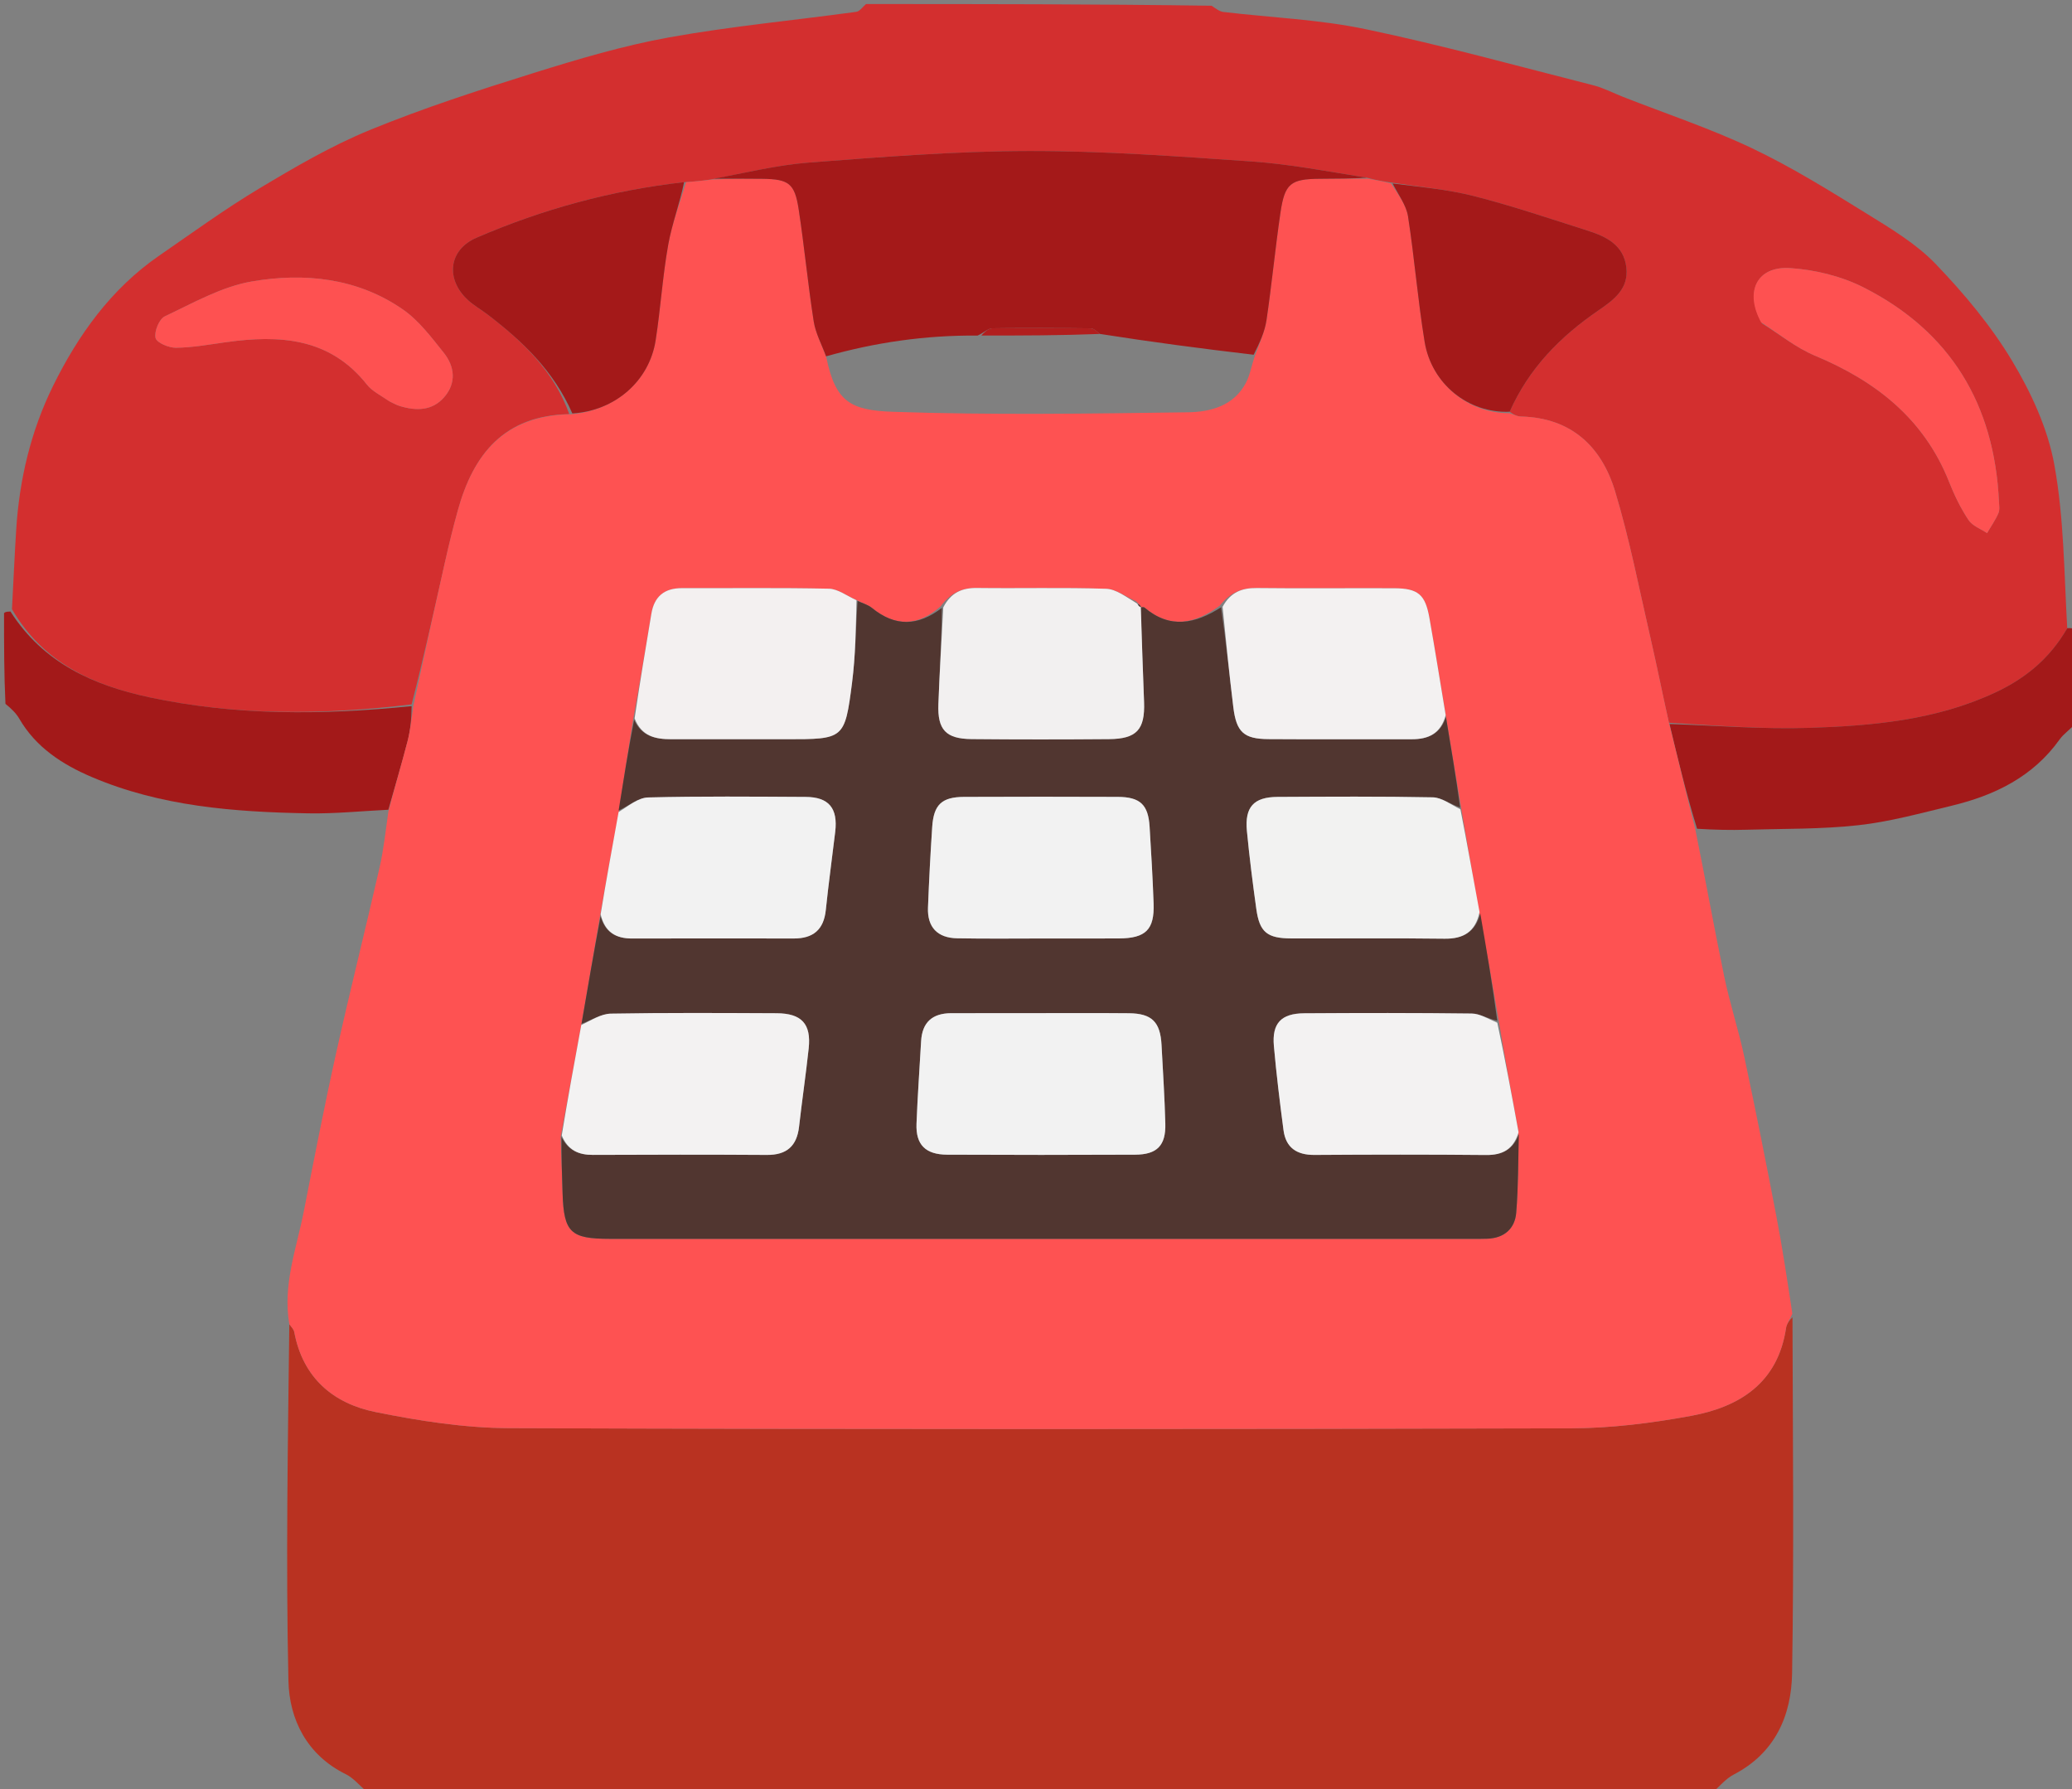
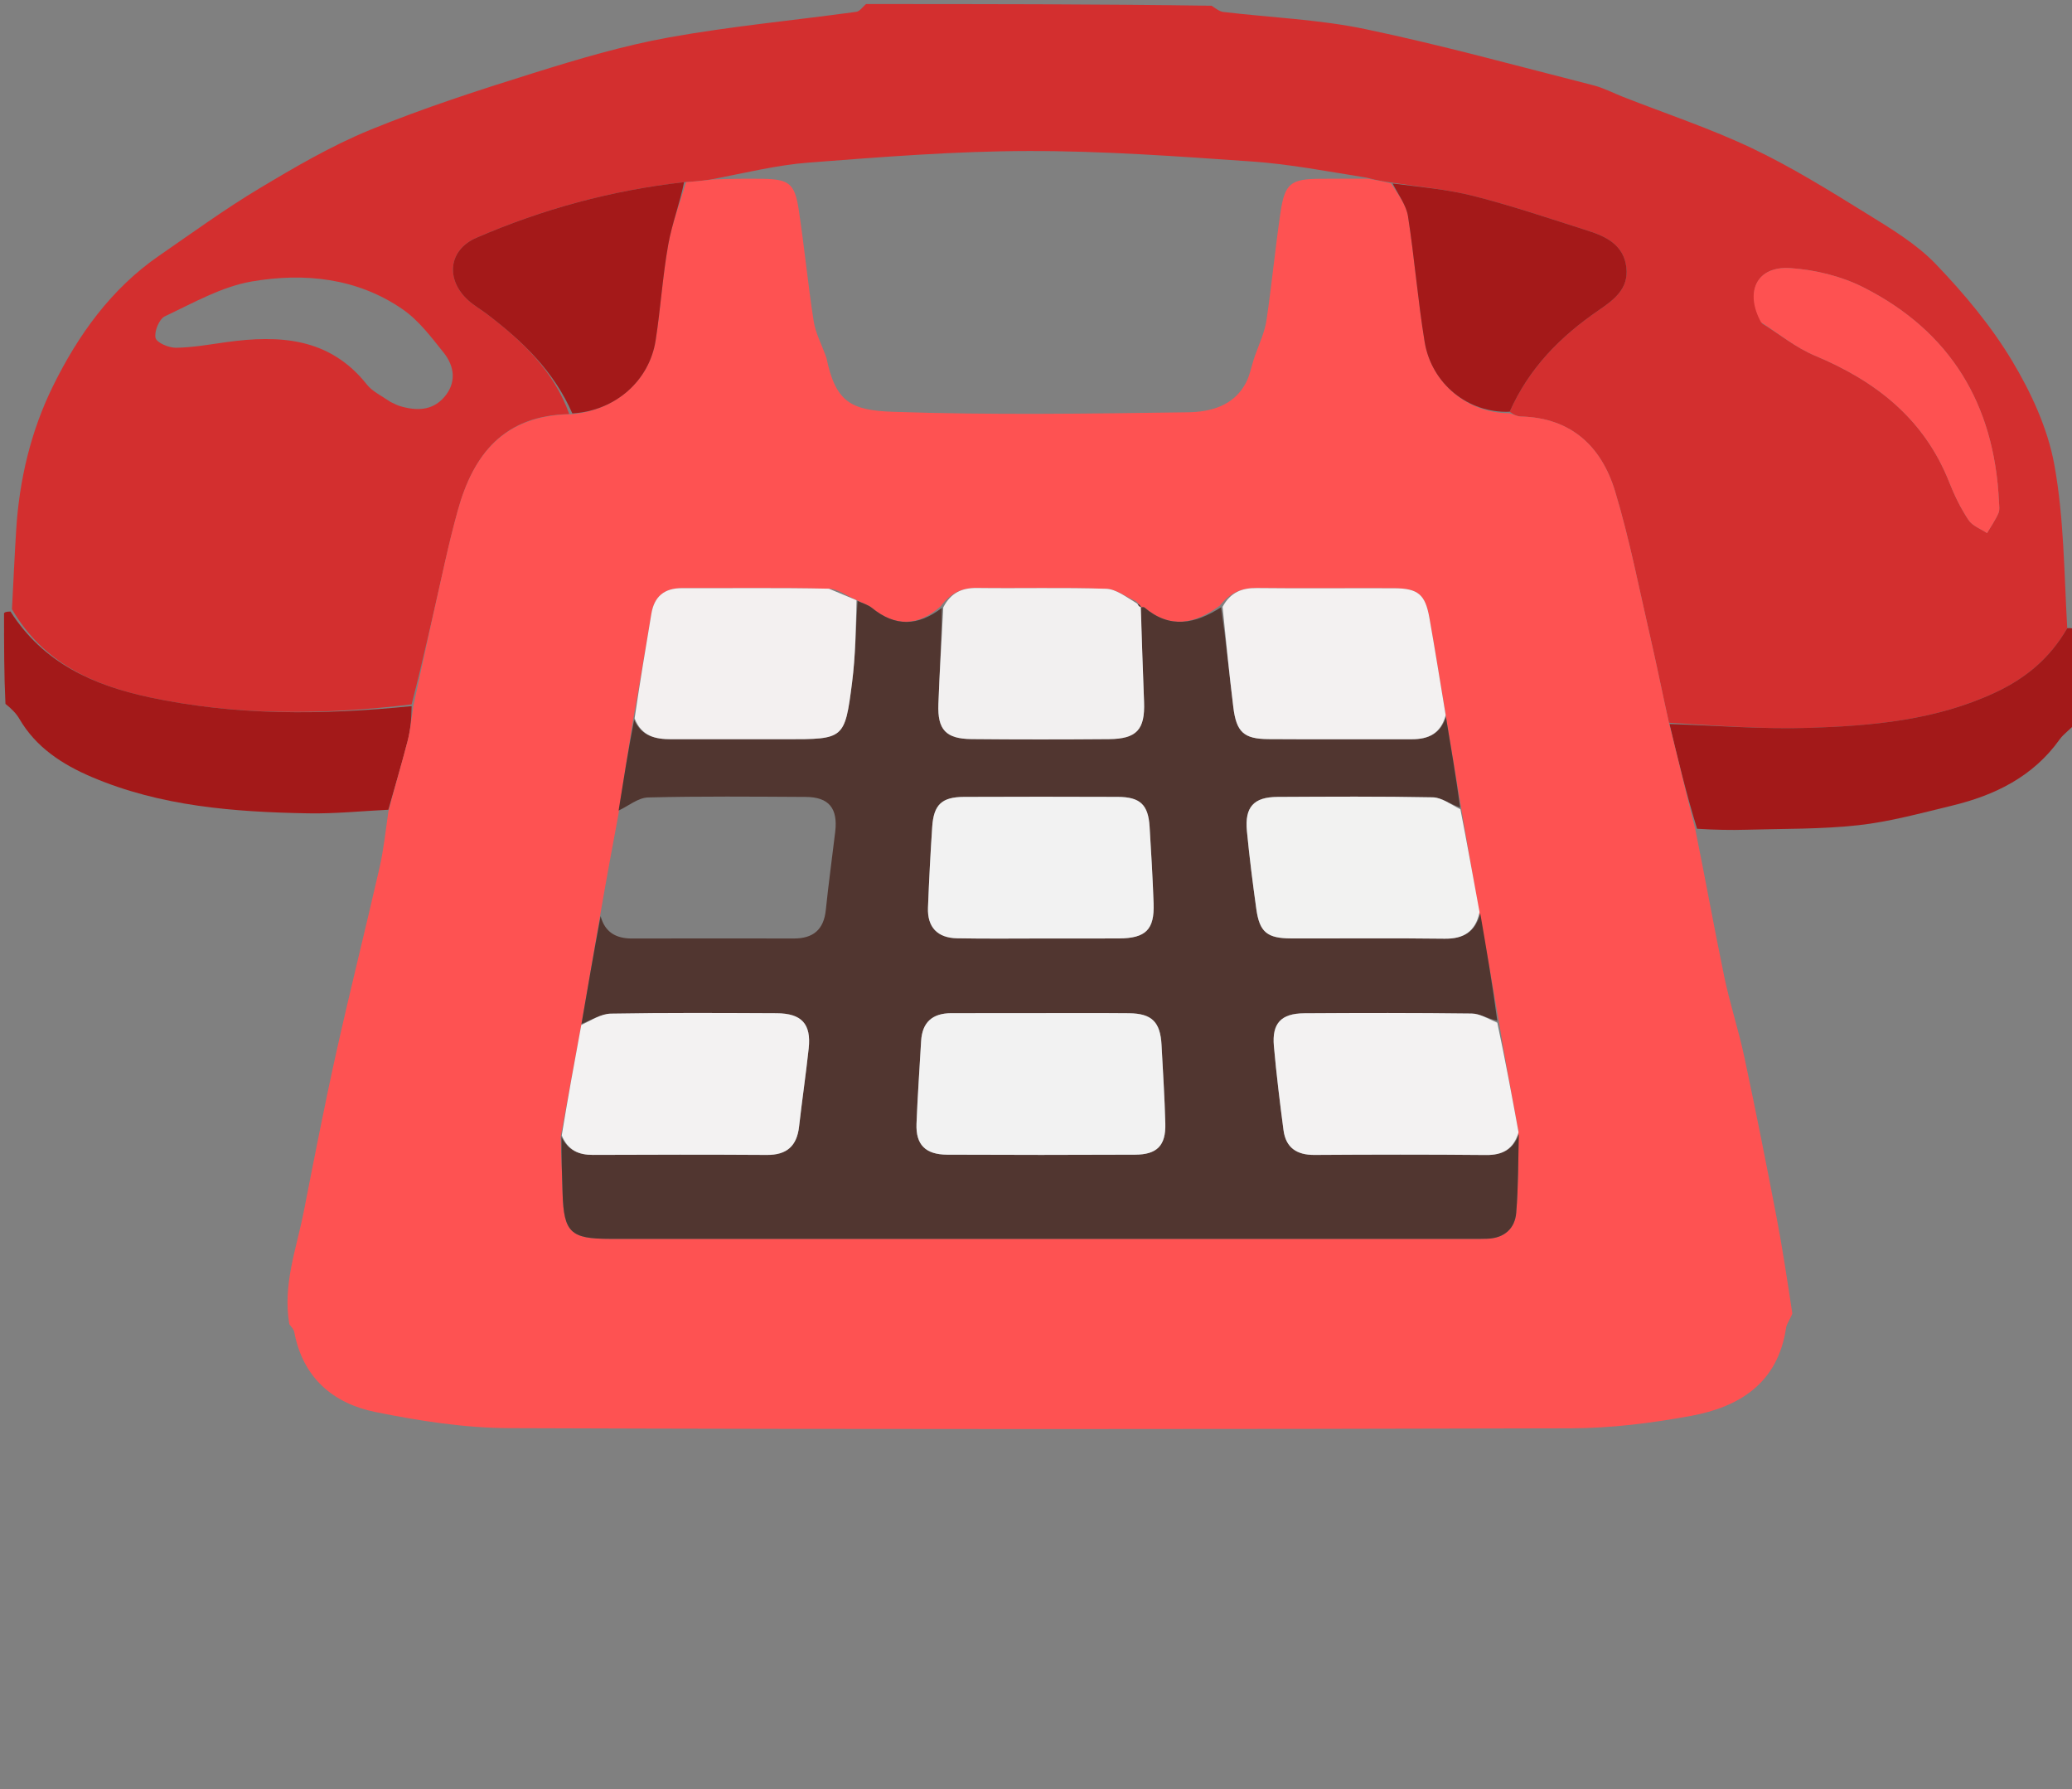
<svg xmlns="http://www.w3.org/2000/svg" version="1.1" id="Layer_1" x="0px" y="0px" width="100%" viewBox="0 0 512 442" enable-background="new 0 0 512 442" xml:space="preserve">
  <rect x="0" y="0" width="512" height="442" fill="#808080" stroke="none" />
  <path fill="#D32F2F" opacity="1" stroke="none" d=" M214,1   C242.354,1 270.708,1 299.4,1.418   C300.58,2.22 301.395,2.847 302.271,2.951   C313.989,4.343 325.898,4.792 337.4,7.195   C356.325,11.149 374.997,16.318 393.749,21.079   C396.26,21.716 398.614,22.972 401.046,23.927   C411.715,28.116 422.654,31.739 432.981,36.646   C442.743,41.285 452.002,47.048 461.218,52.744   C467.234,56.463 473.527,60.226 478.356,65.256   C485.345,72.536 491.979,80.463 497.16,89.079   C501.875,96.92 505.973,105.768 507.608,114.673   C510.031,127.87 510.039,141.511 510.822,155.191   C506.527,162.638 500.544,167.568 493.072,171.062   C478.398,177.925 462.673,179.321 446.9,179.814   C435.471,180.17 424.002,179.228 412.406,178.552   C410.805,171.402 409.442,164.544 407.871,157.734   C405.066,145.581 402.698,133.287 399.094,121.37   C395.744,110.292 388.239,103.194 375.809,102.898   C374.863,102.876 373.93,102.36 373.045,101.716   C377.85,90.89 385.628,83.094 394.958,76.697   C398.766,74.086 402.499,71.379 401.879,66.07   C401.238,60.577 396.971,58.457 392.39,57.002   C383.051,54.035 373.754,50.873 364.27,48.454   C357.619,46.758 350.687,46.159 343.497,45.056   C341.418,44.742 339.724,44.44 337.726,43.892   C328.067,42.358 318.747,40.545 309.346,39.894   C290.958,38.62 272.525,37.269 254.113,37.305   C236.033,37.34 217.936,38.777 199.889,40.161   C191.862,40.777 183.942,42.771 175.67,44.334   C173.416,44.692 171.465,44.856 169.039,45.001   C150.944,47.037 133.993,51.718 117.755,58.727   C110.782,61.737 110.062,69.027 115.644,74.138   C117.105,75.475 118.873,76.47 120.458,77.678   C129.125,84.285 136.86,91.683 140.672,102.301   C124.528,102.596 116.97,112.231 113.13,126.093   C111.98,130.24 110.957,134.427 110.008,138.626   C107.348,150.399 104.756,162.187 101.71,174.018   C79.733,176.663 58.257,176.823 36.901,172.26   C22.97,169.283 10.689,163.745 2.956,150.497   C3.323,143.602 3.604,137.167 4.011,130.741   C4.791,118.396 7.659,106.421 13.074,95.417   C19.288,82.79 27.45,71.349 39.326,63.165   C47.487,57.541 55.522,51.684 64.011,46.597   C72.867,41.29 81.884,36.009 91.401,32.111   C104.6,26.705 118.235,22.291 131.864,18.034   C142.88,14.593 154.031,11.27 165.362,9.232   C180.658,6.48 196.187,5.037 211.601,2.92   C212.472,2.8 213.203,1.663 214,1  M435.41,79.904   C439.75,82.595 443.826,85.919 448.479,87.862   C463.554,94.158 475.488,103.483 481.666,119.141   C482.945,122.382 484.509,125.576 486.428,128.47   C487.39,129.921 489.445,130.646 491.006,131.7   C491.962,130.074 493.06,128.51 493.814,126.795   C494.187,125.949 493.99,124.821 493.943,123.825   C492.811,99.867 481.95,81.858 460.479,70.994   C455.005,68.224 448.506,66.638 442.364,66.235   C434.157,65.697 430.998,71.989 435.41,79.904  M96.469,99.276   C97.226,99.62 97.956,100.049 98.744,100.292   C102.798,101.538 106.794,101.531 109.76,98.122   C112.818,94.606 112.375,90.547 109.639,87.129   C106.576,83.304 103.493,79.174 99.543,76.441   C88.273,68.641 75.184,67.309 62.21,69.537   C54.76,70.816 47.723,74.857 40.732,78.147   C39.33,78.806 38.07,81.904 38.438,83.483   C38.714,84.668 41.714,85.934 43.486,85.911   C47.607,85.859 51.727,85.108 55.832,84.536   C69.063,82.694 81.469,83.374 90.685,95.033   C91.972,96.661 94.07,97.647 96.469,99.276  z" />
-   <path fill="#B93221" opacity="1" stroke="none" d=" M423,443   C312.311,443 201.623,443 90.653,442.665   C88.745,440.968 87.309,439.219 85.46,438.308   C75.832,433.564 71.486,424.783 71.272,415.23   C70.615,385.805 71.142,356.354 71.492,327.127   C72.097,327.916 72.598,328.457 72.713,329.071   C74.815,340.324 82.29,346.715 92.772,348.83   C103.629,351.022 114.794,352.775 125.831,352.815   C213.266,353.13 300.702,353.087 388.138,352.857   C398.049,352.83 408.07,351.582 417.835,349.786   C429.896,347.568 439.332,341.627 441.343,328.057   C441.504,326.971 442.325,325.983 442.929,325.414   C443.011,355.032 443.31,384.191 442.836,413.337   C442.665,423.838 438.642,433.08 428.421,438.383   C426.368,439.448 424.795,441.437 423,443  z" />
  <path fill="#A31919" opacity="1" stroke="none" d=" M1,151.469   C1.416,151.062 1.833,151.124 2.588,151.074   C10.689,163.745 22.97,169.283 36.901,172.26   C58.257,176.823 79.733,176.663 101.714,174.441   C101.681,177.575 101.412,180.383 100.716,183.081   C99.248,188.765 97.557,194.393 95.957,200.043   C89.37,200.362 82.776,201.046 76.196,200.928   C57.9,200.602 39.688,199.228 22.596,191.921   C15.422,188.855 8.871,184.642 4.763,177.544   C3.96,176.156 2.731,175.014 1.349,173.879   C1,166.646 1,159.292 1,151.469  z" />
  <path fill="#A31919" opacity="1" stroke="none" d=" M510.822,155.191   C511.525,155.117 511.975,155.272 512.713,155.213   C513,162.688 513,170.375 513,178.531   C511.639,180.204 509.991,181.203 508.963,182.645   C502.374,191.883 492.939,196.472 482.323,199.033   C474.68,200.877 467.022,202.996 459.245,203.858   C450.065,204.876 440.751,204.709 431.493,204.981   C427.673,205.093 423.847,205.013 419.354,204.737   C416.64,195.924 414.595,187.395 412.55,178.865   C424.002,179.228 435.471,180.17 446.9,179.814   C462.673,179.321 478.398,177.925 493.072,171.062   C500.544,167.568 506.527,162.638 510.822,155.191  z" />
  <path fill="#FE5252" opacity="1" stroke="none" d=" M412.406,178.552   C414.595,187.395 416.64,195.924 418.893,204.766   C421.406,217.148 423.574,229.247 426.07,241.277   C427.45,247.924 429.6,254.41 431.016,261.051   C433.82,274.192 436.441,287.374 438.969,300.571   C440.463,308.37 441.634,316.231 442.895,324.507   C442.325,325.983 441.504,326.971 441.343,328.057   C439.332,341.627 429.896,347.568 417.835,349.786   C408.07,351.582 398.049,352.83 388.138,352.857   C300.702,353.087 213.266,353.13 125.831,352.815   C114.794,352.775 103.629,351.022 92.772,348.83   C82.29,346.715 74.815,340.324 72.713,329.071   C72.598,328.457 72.097,327.916 71.492,327.127   C69.817,317.36 73.264,308.473 75.051,299.368   C77.616,286.306 80.154,273.234 83.041,260.242   C86.453,244.89 90.296,229.635 93.795,214.302   C94.804,209.881 95.274,205.338 95.974,200.447   C97.557,194.393 99.248,188.765 100.716,183.081   C101.412,180.383 101.681,177.575 102.141,174.394   C104.756,162.187 107.348,150.399 110.008,138.626   C110.957,134.427 111.98,130.24 113.13,126.093   C116.97,112.231 124.528,102.596 141.087,102.338   C152.007,101.503 160.442,94.122 162.012,84.083   C163.239,76.241 163.723,68.275 165.12,60.468   C166.058,55.224 168.013,50.162 169.514,45.019   C171.465,44.856 173.416,44.692 176.141,44.334   C180.746,44.148 184.578,44.123 188.409,44.175   C194.902,44.263 196.371,45.282 197.353,51.704   C198.761,60.91 199.631,70.199 201.072,79.399   C201.536,82.363 203.079,85.159 204.211,88.4   C206.485,99.338 210.243,101.371 220.674,101.732   C244.933,102.57 269.245,102.193 293.529,101.853   C299.102,101.775 304.943,100.284 307.923,94.47   C308.923,92.52 309.261,90.23 310.135,87.802   C311.255,84.712 312.53,81.973 312.955,79.108   C314.265,70.278 315.107,61.378 316.407,52.546   C317.473,45.309 318.921,44.229 326.109,44.169   C330.082,44.136 334.056,44.148 338.029,44.139   C339.724,44.44 341.418,44.742 343.734,45.317   C345.585,48.199 347.497,50.701 347.923,53.435   C349.526,63.737 350.343,74.164 352.032,84.45   C353.736,94.829 362.834,102.141 372.991,102.073   C373.93,102.36 374.863,102.876 375.809,102.898   C388.239,103.194 395.744,110.292 399.094,121.37   C402.698,133.287 405.066,145.581 407.871,157.734   C409.442,164.544 410.805,171.402 412.406,178.552  M281.842,149.693   C281.663,149.435 281.437,149.229 280.693,148.521   C278.233,147.449 275.801,145.532 273.309,145.451   C262.691,145.107 252.054,145.393 241.427,145.257   C237.75,145.21 234.988,146.381 232.409,149.808   C226.861,154.69 221.251,154.897 215.455,150.175   C214.462,149.367 213.097,149.017 211.39,148.103   C209.204,147.171 207.034,145.481 204.828,145.434   C192.722,145.171 180.607,145.336 168.495,145.299   C164.146,145.286 161.67,147.36 160.959,151.613   C159.536,160.114 158.114,168.616 156.444,177.813   C155.248,185.291 154.052,192.769 152.858,200.977   C151.331,209.162 149.803,217.348 148.253,226.403   C146.732,235.245 145.212,244.088 143.581,253.527   C141.945,262.403 140.309,271.28 138.541,280.889   C138.7,285.543 138.867,290.197 139.018,294.851   C139.329,304.448 140.98,306.048 150.658,306.048   C221.643,306.05 292.627,306.049 363.611,306.048   C364.944,306.048 366.279,306.073 367.609,306.016   C371.735,305.839 374.342,303.506 374.666,299.601   C375.201,293.152 375.135,286.653 375.168,279.294   C373.554,270.518 371.94,261.742 370.313,251.965   C368.803,243.197 367.294,234.429 365.423,225   C363.996,216.744 362.57,208.488 361.021,199.35   C359.779,191.936 358.537,184.523 357.17,176.237   C355.858,168.371 354.604,160.495 353.213,152.643   C352.182,146.829 350.41,145.349 344.492,145.323   C333.184,145.273 321.874,145.407 310.568,145.273   C306.912,145.229 304.086,146.277 301.397,149.635   C295.297,154.129 289.129,155.435 282.788,150.071   C282.598,149.911 282.163,150.041 281.965,150.003   C281.965,150.003 282,150.126 281.842,149.693  z" />
-   <path fill="#A41919" opacity="1" stroke="none" d=" M204.128,88.031   C203.079,85.159 201.536,82.363 201.072,79.399   C199.631,70.199 198.761,60.91 197.353,51.704   C196.371,45.282 194.902,44.263 188.409,44.175   C184.578,44.123 180.746,44.148 176.444,44.139   C183.942,42.771 191.862,40.777 199.889,40.161   C217.936,38.777 236.033,37.34 254.113,37.305   C272.525,37.269 290.958,38.62 309.346,39.894   C318.747,40.545 328.067,42.358 337.726,43.892   C334.056,44.148 330.082,44.136 326.109,44.169   C318.921,44.229 317.473,45.309 316.407,52.546   C315.107,61.378 314.265,70.278 312.955,79.108   C312.53,81.973 311.255,84.712 309.789,87.632   C296.799,86.115 284.39,84.474 271.806,82.494   C270.923,81.792 270.218,81.122 269.505,81.114   C261.41,81.025 253.312,80.97 245.217,81.102   C244.142,81.12 243.085,82.23 241.557,82.9   C228.518,82.797 216.213,84.611 204.128,88.031  z" />
  <path fill="#A41919" opacity="1" stroke="none" d=" M373.045,101.716   C362.834,102.141 353.736,94.829 352.032,84.45   C350.343,74.164 349.526,63.737 347.923,53.435   C347.497,50.701 345.585,48.199 344.118,45.33   C350.687,46.159 357.619,46.758 364.27,48.454   C373.754,50.873 383.051,54.035 392.39,57.002   C396.971,58.457 401.238,60.577 401.879,66.07   C402.499,71.379 398.766,74.086 394.958,76.697   C385.628,83.094 377.85,90.89 373.045,101.716  z" />
  <path fill="#A41919" opacity="1" stroke="none" d=" M169.039,45.001   C168.013,50.162 166.058,55.224 165.12,60.468   C163.723,68.275 163.239,76.241 162.012,84.083   C160.442,94.122 152.007,101.503 141.426,102.131   C136.86,91.683 129.125,84.285 120.458,77.678   C118.873,76.47 117.105,75.475 115.644,74.138   C110.062,69.027 110.782,61.737 117.755,58.727   C133.993,51.718 150.944,47.037 169.039,45.001  z" />
  <path fill="#FE5151" opacity="1" stroke="none" d=" M435.169,79.618   C430.998,71.989 434.157,65.697 442.364,66.235   C448.506,66.638 455.005,68.224 460.479,70.994   C481.95,81.858 492.811,99.867 493.943,123.825   C493.99,124.821 494.187,125.949 493.814,126.795   C493.06,128.51 491.962,130.074 491.006,131.7   C489.445,130.646 487.39,129.921 486.428,128.47   C484.509,125.576 482.945,122.382 481.666,119.141   C475.488,103.483 463.554,94.158 448.479,87.862   C443.826,85.919 439.75,82.595 435.169,79.618  z" />
-   <path fill="#FE5151" opacity="1" stroke="none" d=" M96.131,99.103   C94.07,97.647 91.972,96.661 90.685,95.033   C81.469,83.374 69.063,82.694 55.832,84.536   C51.727,85.108 47.607,85.859 43.486,85.911   C41.714,85.934 38.714,84.668 38.438,83.483   C38.07,81.904 39.33,78.806 40.732,78.147   C47.723,74.857 54.76,70.816 62.21,69.537   C75.184,67.309 88.273,68.641 99.543,76.441   C103.493,79.174 106.576,83.304 109.639,87.129   C112.375,90.547 112.818,94.606 109.76,98.122   C106.794,101.531 102.798,101.538 98.744,100.292   C97.956,100.049 97.226,99.62 96.131,99.103  z" />
  <path fill="#513630" opacity="1" stroke="none" d=" M143.691,252.93   C145.212,244.088 146.732,235.245 148.409,226.309   C149.477,230.314 152.211,231.864 156.21,231.853   C169.524,231.818 182.838,231.823 196.152,231.847   C200.928,231.855 203.559,229.682 204.061,224.804   C204.726,218.353 205.619,211.926 206.385,205.485   C207.077,199.67 204.817,196.905 199.086,196.874   C186.105,196.803 173.119,196.678 160.146,197.005   C157.69,197.067 155.284,199.115 152.856,200.247   C154.052,192.769 155.248,185.291 156.693,177.803   C158.542,181.944 162.018,182.619 165.865,182.618   C175.328,182.616 184.791,182.619 194.254,182.62   C208.577,182.62 208.748,182.642 210.543,168.681   C211.403,161.992 211.475,155.201 211.904,148.456   C213.097,149.017 214.462,149.367 215.455,150.175   C221.251,154.897 226.861,154.69 232.737,150.176   C232.66,158.357 232.164,166.165 231.878,173.981   C231.647,180.283 233.745,182.523 240.053,182.585   C251.378,182.697 262.705,182.686 274.03,182.595   C280.887,182.54 282.954,180.236 282.702,173.433   C282.412,165.634 282.129,157.835 281.842,150.036   C282.163,150.041 282.598,149.911 282.788,150.071   C289.129,155.435 295.297,154.129 301.733,150.021   C302.957,158.502 303.77,166.607 304.758,174.691   C305.51,180.854 307.342,182.549 313.391,182.592   C325.21,182.677 337.029,182.596 348.848,182.624   C352.909,182.633 356.002,181.281 357.295,177.109   C358.537,184.523 359.779,191.936 360.816,199.491   C358.425,198.705 356.253,197.02 354.049,196.976   C341.264,196.721 328.471,196.808 315.682,196.873   C309.804,196.903 307.549,199.368 308.117,205.293   C308.734,211.735 309.549,218.162 310.444,224.572   C311.243,230.291 313.116,231.814 319.086,231.831   C331.71,231.866 344.336,231.731 356.957,231.898   C361.637,231.96 364.576,230.197 365.784,225.661   C367.294,234.429 368.803,243.197 369.982,252.157   C367.66,251.666 365.676,250.414 363.676,250.389   C349.874,250.215 336.068,250.237 322.263,250.327   C316.571,250.365 314.285,252.808 314.782,258.401   C315.4,265.351 316.249,272.285 317.162,279.204   C317.736,283.55 320.454,285.343 324.808,285.315   C338.945,285.225 353.084,285.197 367.22,285.334   C371.239,285.373 373.948,283.983 375.321,280.176   C375.135,286.653 375.201,293.152 374.666,299.601   C374.342,303.506 371.735,305.839 367.609,306.016   C366.279,306.073 364.944,306.048 363.611,306.048   C292.627,306.049 221.643,306.05 150.658,306.048   C140.98,306.048 139.329,304.448 139.018,294.851   C138.867,290.197 138.7,285.543 138.743,280.861   C140.367,284.209 143.022,285.323 146.537,285.307   C160.862,285.243 175.187,285.223 189.512,285.315   C194.397,285.346 196.908,283.133 197.452,278.329   C198.183,271.879 199.136,265.455 199.83,259.002   C200.481,252.953 198.1,250.343 191.909,250.315   C178.25,250.254 164.589,250.169 150.935,250.414   C148.506,250.458 146.105,252.052 143.691,252.93  M252.501,250.294   C246.674,250.295 240.847,250.282 235.021,250.302   C230.439,250.317 227.873,252.523 227.611,257.207   C227.231,264.015 226.732,270.819 226.473,277.632   C226.278,282.799 228.692,285.229 234.06,285.254   C249.541,285.326 265.024,285.33 280.505,285.254   C285.923,285.227 288.1,282.985 287.956,277.589   C287.784,271.105 287.368,264.628 287.021,258.15   C286.717,252.466 284.635,250.369 278.971,250.316   C270.481,250.236 261.99,250.294 252.501,250.294  M259.5,231.842   C265.162,231.842 270.825,231.869 276.487,231.834   C283.113,231.794 285.289,229.664 285.06,223.193   C284.837,216.873 284.458,210.558 284.072,204.245   C283.738,198.793 281.743,196.888 276.205,196.866   C263.548,196.816 250.891,196.813 238.234,196.868   C232.721,196.893 230.722,198.771 230.354,204.28   C229.911,210.921 229.568,217.57 229.309,224.221   C229.123,229.02 231.618,231.708 236.518,231.8   C243.843,231.939 251.172,231.84 259.5,231.842  z" />
  <path fill="#F3F2F2" opacity="1" stroke="none" d=" M143.636,253.228   C146.105,252.052 148.506,250.458 150.935,250.414   C164.589,250.169 178.25,250.254 191.909,250.315   C198.1,250.343 200.481,252.953 199.83,259.002   C199.136,265.455 198.183,271.879 197.452,278.329   C196.908,283.133 194.397,285.346 189.512,285.315   C175.187,285.223 160.862,285.243 146.537,285.307   C143.022,285.323 140.367,284.209 138.81,280.494   C140.309,271.28 141.945,262.403 143.636,253.228  z" />
  <path fill="#F3F2F2" opacity="1" stroke="none" d=" M375.245,279.735   C373.948,283.983 371.239,285.373 367.22,285.334   C353.084,285.197 338.945,285.225 324.808,285.315   C320.454,285.343 317.736,283.55 317.162,279.204   C316.249,272.285 315.4,265.351 314.782,258.401   C314.285,252.808 316.571,250.365 322.263,250.327   C336.068,250.237 349.874,250.215 363.676,250.389   C365.676,250.414 367.66,251.666 369.989,252.658   C371.94,261.742 373.554,270.518 375.245,279.735  z" />
-   <path fill="#F3F0F0" opacity="1" stroke="none" d=" M211.647,148.279   C211.475,155.201 211.403,161.992 210.543,168.681   C208.748,182.642 208.577,182.62 194.254,182.62   C184.791,182.619 175.328,182.616 165.865,182.618   C162.018,182.619 158.542,181.944 156.817,177.456   C158.114,168.616 159.536,160.114 160.959,151.613   C161.67,147.36 164.146,145.286 168.495,145.299   C180.607,145.336 192.722,145.171 204.828,145.434   C207.034,145.481 209.204,147.171 211.647,148.279  z" />
+   <path fill="#F3F0F0" opacity="1" stroke="none" d=" M211.647,148.279   C211.475,155.201 211.403,161.992 210.543,168.681   C208.748,182.642 208.577,182.62 194.254,182.62   C184.791,182.619 175.328,182.616 165.865,182.618   C162.018,182.619 158.542,181.944 156.817,177.456   C158.114,168.616 159.536,160.114 160.959,151.613   C161.67,147.36 164.146,145.286 168.495,145.299   C180.607,145.336 192.722,145.171 204.828,145.434   z" />
  <path fill="#F3F1F1" opacity="1" stroke="none" d=" M357.233,176.673   C356.002,181.281 352.909,182.633 348.848,182.624   C337.029,182.596 325.21,182.677 313.391,182.592   C307.342,182.549 305.51,180.854 304.758,174.691   C303.77,166.607 302.957,158.502 302.106,149.914   C304.086,146.277 306.912,145.229 310.568,145.273   C321.874,145.407 333.184,145.273 344.492,145.323   C350.41,145.349 352.182,146.829 353.213,152.643   C354.604,160.495 355.858,168.371 357.233,176.673  z" />
-   <path fill="#F2F2F2" opacity="1" stroke="none" d=" M152.857,200.612   C155.284,199.115 157.69,197.067 160.146,197.005   C173.119,196.678 186.105,196.803 199.086,196.874   C204.817,196.905 207.077,199.67 206.385,205.485   C205.619,211.926 204.726,218.353 204.061,224.804   C203.559,229.682 200.928,231.855 196.152,231.847   C182.838,231.823 169.524,231.818 156.21,231.853   C152.211,231.864 149.477,230.314 148.42,225.874   C149.803,217.348 151.331,209.162 152.857,200.612  z" />
  <path fill="#F2F2F1" opacity="1" stroke="none" d=" M365.604,225.331   C364.576,230.197 361.637,231.96 356.957,231.898   C344.336,231.731 331.71,231.866 319.086,231.831   C313.116,231.814 311.243,230.291 310.444,224.572   C309.549,218.162 308.734,211.735 308.117,205.293   C307.549,199.368 309.804,196.903 315.682,196.873   C328.471,196.808 341.264,196.721 354.049,196.976   C356.253,197.02 358.425,198.705 360.877,199.932   C362.57,208.488 363.996,216.744 365.604,225.331  z" />
  <path fill="#F2F0F0" opacity="1" stroke="none" d=" M281.904,150.02   C282.129,157.835 282.412,165.634 282.702,173.433   C282.954,180.236 280.887,182.54 274.03,182.595   C262.705,182.686 251.378,182.697 240.053,182.585   C233.745,182.523 231.647,180.283 231.878,173.981   C232.164,166.165 232.66,158.357 233.089,150.048   C234.988,146.381 237.75,145.21 241.427,145.257   C252.054,145.393 262.691,145.107 273.309,145.451   C275.801,145.532 278.233,147.449 280.947,149.08   C281.467,149.801 281.733,149.963 282,150.126   C282,150.126 281.965,150.003 281.904,150.02  z" />
  <path fill="#513630" opacity="1" stroke="none" d=" M281.921,149.909   C281.733,149.963 281.467,149.801 281.182,149.357   C281.437,149.229 281.663,149.435 281.921,149.909  z" />
-   <path fill="#B11E1E" opacity="1" stroke="none" d=" M271.806,82.494   C262.303,82.87 252.626,82.908 242.484,82.89   C243.085,82.23 244.142,81.12 245.217,81.102   C253.312,80.97 261.41,81.025 269.505,81.114   C270.218,81.122 270.923,81.792 271.806,82.494  z" />
  <path fill="#F2F2F2" opacity="1" stroke="none" d=" M253,250.294   C261.99,250.294 270.481,250.236 278.971,250.316   C284.635,250.369 286.717,252.466 287.021,258.15   C287.368,264.628 287.784,271.105 287.956,277.589   C288.1,282.985 285.923,285.227 280.505,285.254   C265.024,285.33 249.541,285.326 234.06,285.254   C228.692,285.229 226.278,282.799 226.473,277.632   C226.732,270.819 227.231,264.015 227.611,257.207   C227.873,252.523 230.439,250.317 235.021,250.302   C240.847,250.282 246.674,250.295 253,250.294  z" />
  <path fill="#F2F2F2" opacity="1" stroke="none" d=" M259,231.842   C251.172,231.84 243.843,231.939 236.518,231.8   C231.618,231.708 229.123,229.02 229.309,224.221   C229.568,217.57 229.911,210.921 230.354,204.28   C230.722,198.771 232.721,196.893 238.234,196.868   C250.891,196.813 263.548,196.816 276.205,196.866   C281.743,196.888 283.738,198.793 284.072,204.245   C284.458,210.558 284.837,216.873 285.06,223.193   C285.289,229.664 283.113,231.794 276.487,231.834   C270.825,231.869 265.162,231.842 259,231.842  z" />
</svg>